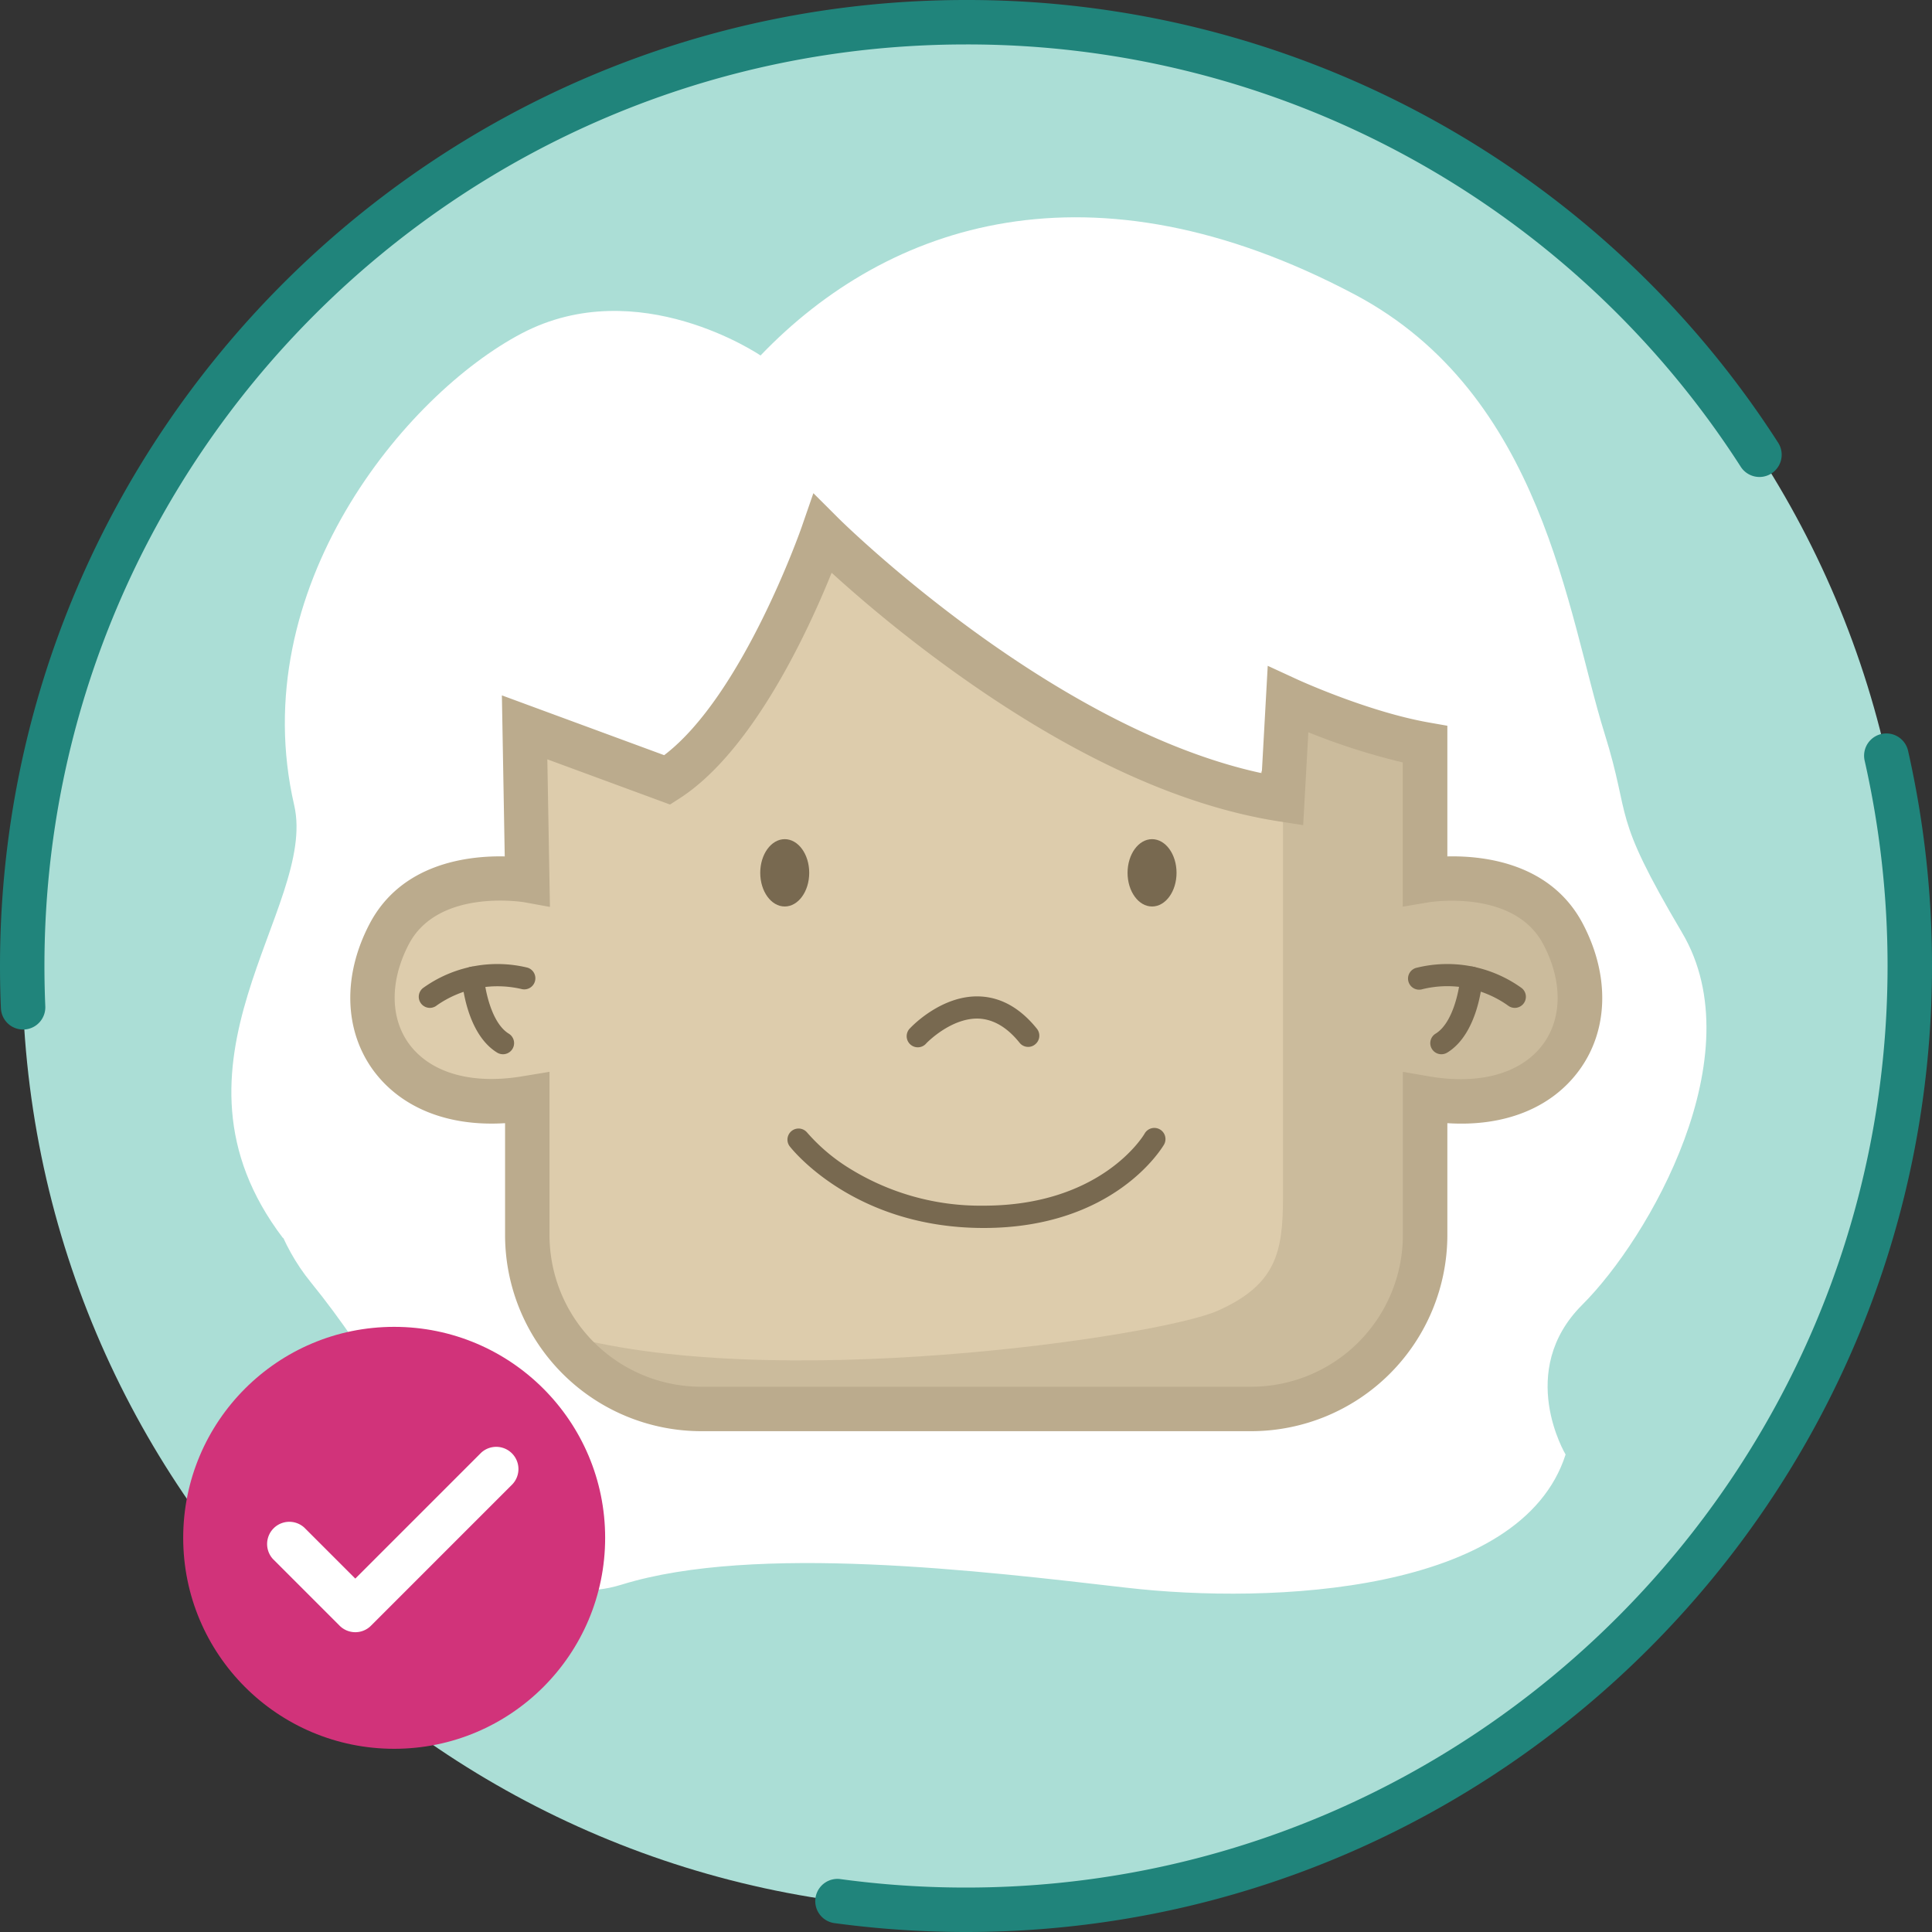
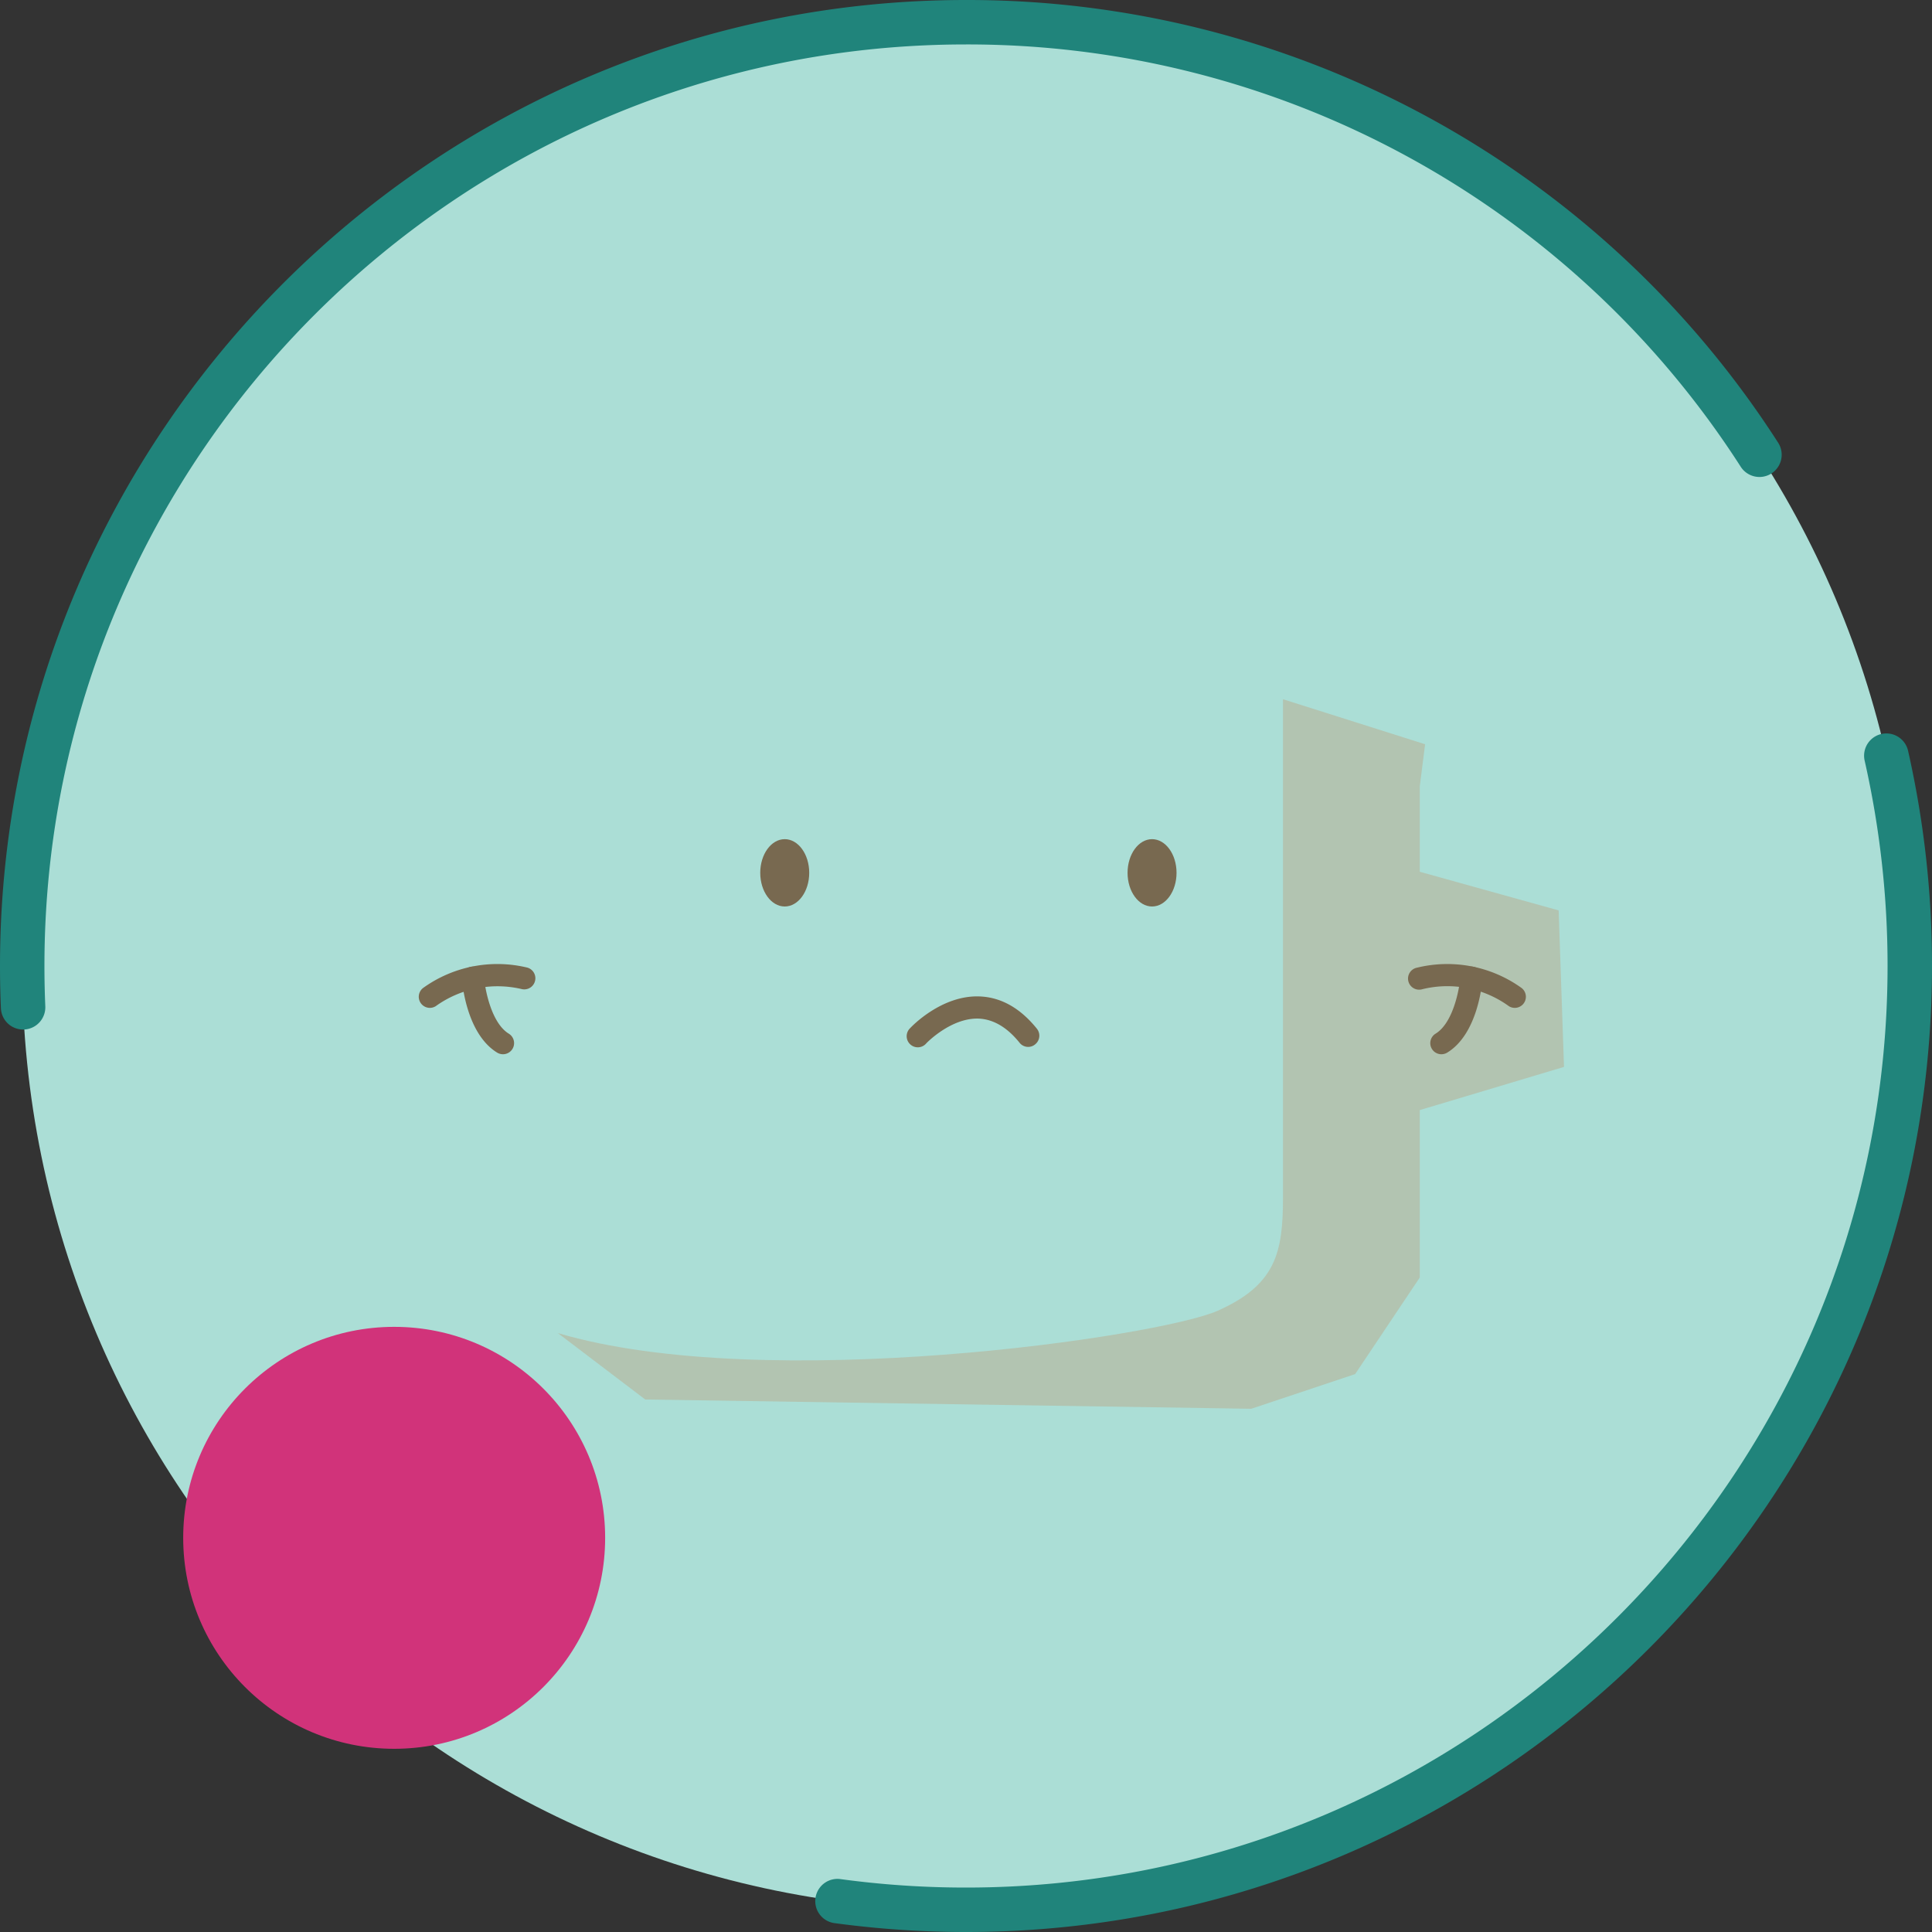
<svg xmlns="http://www.w3.org/2000/svg" id="Layer_1" data-name="Layer 1" viewBox="0 0 400 400">
  <rect x="0" y="0" width="400" height="400" fill="#333333" stroke="none" />
  <defs>
    <style>.cls-1{fill:#abded6;}.cls-2{fill:#20847b;}.cls-3{fill:#fff;}.cls-4{fill:#ddccac;}.cls-5{fill:#786950;}.cls-6,.cls-7{fill:#bbab8d;}.cls-6{opacity:0.5;}.cls-8{fill:#d1337a;}</style>
  </defs>
  <title>Artboard 1</title>
  <path class="cls-1" d="M200,4.6C92.08,4.6,4.6,92.08,4.6,200S92.08,395.4,200,395.4,395.4,307.92,395.4,200,307.92,4.6,200,4.6Z" />
  <path class="cls-2" d="M200,400a203.12,203.12,0,0,1-27.38-1.86,4.6,4.6,0,0,1,1.25-9.11A192.88,192.88,0,0,0,200,390.8c105.21,0,190.8-85.59,190.8-190.8a192.36,192.36,0,0,0-4.75-42.54,4.59,4.59,0,0,1,9-2A201.15,201.15,0,0,1,400,200C400,310.28,310.28,400,200,400ZM4.78,213.15a4.59,4.59,0,0,1-4.59-4.4C.06,205.85,0,202.91,0,200,0,89.72,89.72,0,200,0A199.43,199.43,0,0,1,368.14,91.65a4.6,4.6,0,1,1-7.73,5A190.22,190.22,0,0,0,200,9.2C94.79,9.2,9.2,94.79,9.2,200c0,2.78.06,5.59.18,8.36A4.61,4.61,0,0,1,5,213.15Z" />
-   <path class="cls-3" d="M66.67,177s-27.59,57.47-2.3,88.51,36.78,71.1,64.37,62.56,74.71-2.79,104.59.66,81.61,1.15,90.81-27.59c0,0-10.35-17.24,3.45-31s35.63-51.72,20.69-77-10.35-23-16.1-41.38c-7.66-24.53-12.64-70.11-51.72-90.8-54.52-28.86-96.55-14.94-123,12.64,0,0-25.29-17.24-49.42-4.59s-57.48,52.87-47.13,97.7c4.91,21.28-29.79,53.49-2.3,89.65" />
-   <path class="cls-4" d="M295.05,154.09v28.19s20.85-3.66,28.59,11.13c10.13,19.36-2.68,38.43-28.59,34v28.35a36.1,36.1,0,0,1-36,36H145.16a36.1,36.1,0,0,1-36-36V227.37c-25.92,4.47-38.73-14.6-28.6-34,7.74-14.79,28.6-11.13,28.6-11.13l-.56-31.71,29.55,10.89c18.77-12.06,32.17-50.94,32.17-50.94s42.23,44.24,89.81,51.61l7.68-17.3S269.63,154.09,295.05,154.09Z" />
  <path class="cls-5" d="M89,208.67a2.3,2.3,0,0,1-1.43-4.1,26.33,26.33,0,0,1,21.64-4.23,2.3,2.3,0,0,1-1.1,4.46,21.93,21.93,0,0,0-17.68,3.36A2.28,2.28,0,0,1,89,208.67Z" />
  <path class="cls-5" d="M104.14,218.27a2.36,2.36,0,0,1-1.2-.33c-6.3-3.86-7.23-14.18-7.32-15.35a2.3,2.3,0,0,1,4.59-.33c.19,2.51,1.49,9.52,5.13,11.75a2.3,2.3,0,0,1-1.2,4.26Z" />
  <path class="cls-5" d="M212.88,216.75a2.27,2.27,0,0,1-1.79-.86c-2.56-3.19-5.41-4.86-8.46-5-5.73-.2-10.79,5.05-10.84,5.11a2.3,2.3,0,1,1-3.36-3.13c.26-.28,6.47-6.86,14.36-6.57,4.45.16,8.45,2.41,11.89,6.69a2.3,2.3,0,0,1-.36,3.23A2.23,2.23,0,0,1,212.88,216.75Z" />
  <ellipse class="cls-5" cx="162.47" cy="180.71" rx="5.07" ry="6.97" />
  <ellipse class="cls-5" cx="238.52" cy="180.71" rx="5.07" ry="6.97" />
  <path class="cls-6" d="M265.63,144.77V247.92c0,11.4-1.47,18.1-13.53,23.46S158.52,288.74,115.5,276l18.09,13.75,125.46,1.92,21.52-7.18,13.38-20V229.83l29.86-8.94-1.11-32.4-28.75-8V162.8l1.1-8.71Z" />
  <path class="cls-5" d="M298.42,218.27a2.3,2.3,0,0,1-1.2-4.26c3.65-2.23,4.94-9.24,5.13-11.76a2.3,2.3,0,0,1,4.59.34c-.09,1.17-1,11.49-7.32,15.35A2.36,2.36,0,0,1,298.42,218.27Z" />
-   <path class="cls-5" d="M203.66,254.24c-26.8,0-39.7-16.28-40.23-17a2.3,2.3,0,0,1,3.63-2.81,38.25,38.25,0,0,0,9.06,7.62,51.41,51.41,0,0,0,27.54,7.57c24.22,0,33-14.33,33.33-14.94a2.3,2.3,0,0,1,4,2.31C240.55,237.71,230.66,254.24,203.66,254.24Z" />
-   <path class="cls-7" d="M259.05,296.31H145.16a40.64,40.64,0,0,1-40.59-40.59V232.54c-11.8.74-21.58-3.15-27.33-11-6-8.28-6.31-19.58-.74-30.23,6.55-12.54,20.29-14.16,28-14l-.59-33.34,33.6,12.38c16.29-12.38,28.37-46.94,28.49-47.3l2.4-6.94,5.2,5.19c.45.45,43.77,43.33,87.64,52.78l1.23-22.23,6.14,2.83c.15.07,14.58,6.68,27.25,8.91l3.8.67v27.05c7.68-.17,21.49,1.41,28.08,14,5.57,10.65,5.29,21.95-.75,30.23-5.74,7.88-15.52,11.77-27.33,11v23.18A40.64,40.64,0,0,1,259.05,296.31Zm-145.28-74.4v33.81a31.42,31.42,0,0,0,31.39,31.39H259.05a31.43,31.43,0,0,0,31.4-31.39V221.91l5.38.93c10.61,1.83,19.25-.63,23.71-6.74,3.93-5.4,3.94-13.08,0-20.56-6.06-11.59-23.57-8.76-23.74-8.73l-5.37.91V157.85a136.29,136.29,0,0,1-19.55-6.24l-1.07,19.23-5-.78c-20.45-3.17-43.14-13.62-67.41-31.07a286.08,286.08,0,0,1-25.22-20.4c-4.84,12-16.35,37-31.53,46.74l-1.93,1.24-25.4-9.36.54,30.56-5.49-1c-.16,0-17.66-2.86-23.73,8.73-3.91,7.48-3.9,15.16,0,20.56,4.45,6.11,13.1,8.57,23.71,6.74Z" />
  <path class="cls-5" d="M313.61,208.67a2.3,2.3,0,0,1-1.42-.5,21.68,21.68,0,0,0-17.69-3.37,2.3,2.3,0,1,1-1.09-4.46,26.34,26.34,0,0,1,21.64,4.23,2.3,2.3,0,0,1-1.44,4.1Z" />
  <circle class="cls-8" cx="81.61" cy="318.39" r="43.68" />
-   <path class="cls-3" d="M73.56,337.93a4.59,4.59,0,0,1-3.25-1.35L56.52,322.79a4.6,4.6,0,0,1,6.5-6.5l10.54,10.54,26.06-26.06a4.6,4.6,0,0,1,6.5,6.5L76.81,336.58A4.56,4.56,0,0,1,73.56,337.93Z" />
</svg>